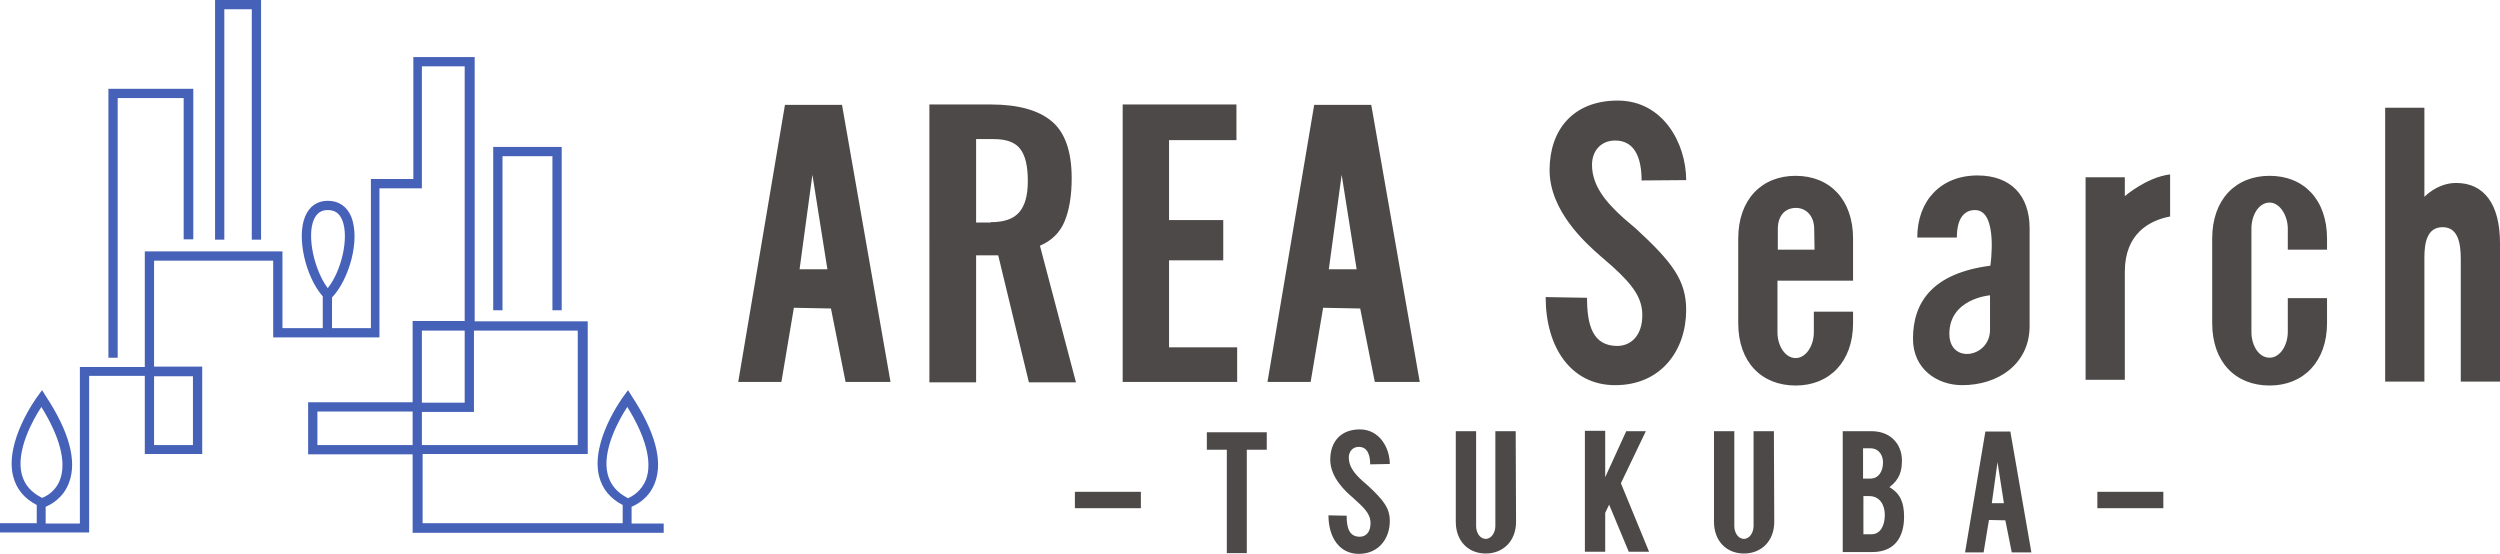
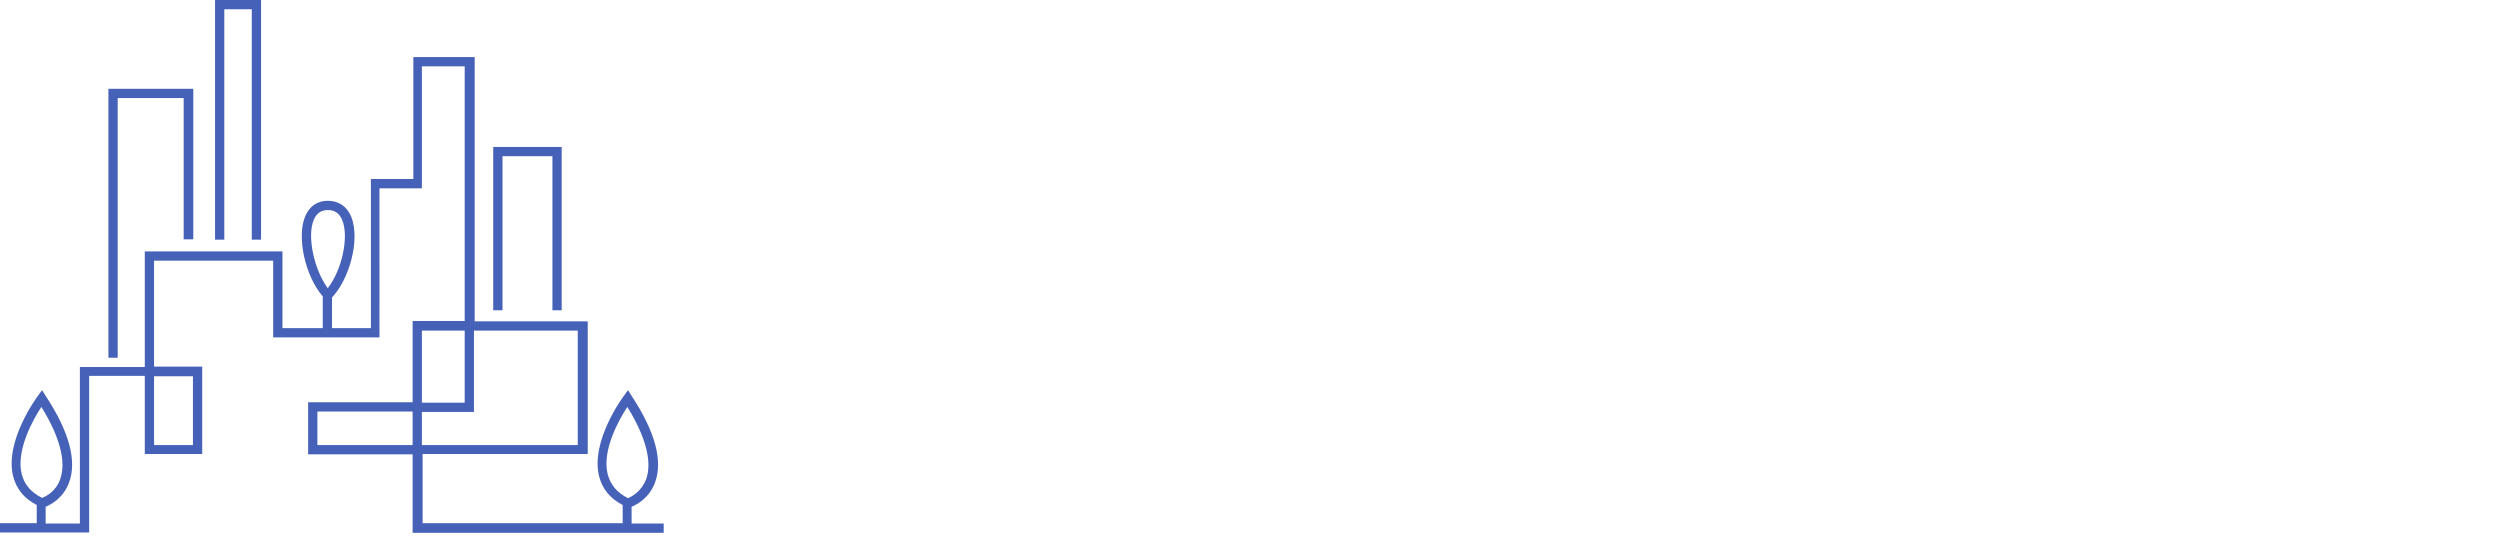
<svg xmlns="http://www.w3.org/2000/svg" id="レイヤー_1" viewBox="0 0 701 155.3">
  <style>.st0{fill:#4c4948}.st1{fill:#4661b8}</style>
-   <path class="st0" d="M319.9 137.9v4.6h-18.5v-4.6h18.5zm286.7 0v4.6h-18.5v-4.6h18.5zM563.7 121l5.9 33.9h-5.5l-1.8-9-4.6-.1-1.5 9.1H551l5.7-33.9h7zm-1.8 20.1l-1.8-11.5-1.6 11.5h3.4zm-37.2-20.2c5.8 0 8.6 4 8.6 8.2 0 2.9-.6 5.3-3.5 7.5 3.1 1.8 4.1 4.4 4.1 8.3 0 5.2-2.2 9.9-9 9.9h-8.2v-33.9h8zm-2.3 13.3h2c2.3 0 3.6-1.9 3.6-4.6 0-1.6-.9-3.9-3.6-3.9h-2v8.5zm2.4 15.6c2.5 0 3.7-2.5 3.7-5.4 0-2.7-1.3-5.3-4.4-5.3h-1.6v10.7h2.3zm-74.7-28.9v12.9l5.9-12.9h5.5l-7 14.6 7.9 19.2h-5.7l-5.5-13.2-1.1 2.3v10.9h-5.7v-33.9h5.7v.1zm-65.9 9.3c0-2.7-.8-4.9-3.2-4.9-1.7 0-2.8 1.3-2.8 3 0 2.6 1.7 4.6 3.9 6.6l1.5 1.3c4.4 4.1 6.1 6.3 6.1 9.9 0 4.9-3.1 9.2-8.7 9.2-5.4 0-8.5-4.6-8.5-10.8l5.1.1c0 3.4.7 5.9 3.7 5.9 1.6 0 3-1.2 3-3.8 0-2-1-3.6-3.7-6l-1.3-1.2c-2-1.7-6.3-5.6-6.3-10.6s2.9-8.5 8.3-8.5c5.6 0 8.4 5.3 8.4 9.7l-5.5.1zm40.9 16.1c0 5.4-3.6 8.9-8.5 8.9s-8.4-3.5-8.4-8.9v-25.4h5.7v26.6c0 1.9 1.1 3.6 2.7 3.6s2.7-1.8 2.7-3.6v-26.6h5.7l.1 25.4zm72.4 0c0 5.4-3.6 8.9-8.5 8.9s-8.4-3.5-8.4-8.9v-25.4h5.7v26.6c0 1.9 1.1 3.6 2.7 3.6s2.7-1.8 2.7-3.6v-26.6h5.7l.1 25.4zm-142.3-25.1v4.9h-5.6v29H344v-29h-5.6v-4.9h16.8z" />
  <path class="st1" d="M177.1 146.8v-4.7c1.4-.6 5-2.4 6.6-6.9 2.2-6 0-14.2-6.6-24.2l-1-1.6-1.1 1.5c-.4.5-9.5 12.9-7 22.7.9 3.5 3.1 6.2 6.6 8v5.1h-56.1v-19.4h46.3V90.1h-31.7V16h-17.2v34.2H104V92H93.1v-8.6c4.7-4.9 8-16 5.4-22.6-1.2-2.9-3.5-4.5-6.6-4.5-2.9 0-5.1 1.5-6.3 4.3-2.5 5.8 0 16.9 4.9 22.5V92H79.2V70.5H40.6v32.4H22.4v43.9h-9.6v-4.7c1.4-.6 5-2.4 6.6-6.9 2.2-6 0-14.2-6.6-24.2l-1-1.6-1.1 1.5c-.4.5-9.5 12.9-7 22.7.9 3.5 3.1 6.2 6.6 8v5.1H0v2.6h25v-43.9h15.6v21.9h16.1v-24.5H43.2V73.1h33.4v21.5h29.8V52.8h11.9V18.6h12V90h-14.6v22.8H86.4v14.6h29.3v22h70.4v-2.6h-9zm-6.7-13.8c-1.7-6.7 3.2-15.4 5.5-18.9 5.2 8.4 7 15.4 5.3 20.2-1.3 3.5-4 4.9-5.1 5.4-3.1-1.6-4.9-3.7-5.7-6.7zM88 61.6c.8-1.8 2-2.7 3.9-2.7 2 0 3.3.9 4.1 2.9 1.9 4.8-.2 14.1-4.1 19-3.8-5.1-5.9-14.6-3.9-19.2zM6.1 133c-1.7-6.7 3.2-15.4 5.5-18.9 5.2 8.4 7 15.4 5.3 20.2-1.2 3.5-4 4.9-5.1 5.3-3-1.5-4.9-3.6-5.7-6.6zm48-27.5v19.3H43.2v-19.3h10.9zm64.2-12.8h12v20.2h-12V92.7zm0 22.8h14.6V92.7H162v32.1h-43.7v-9.3zm-2.6 9.3H89v-9.4h26.7v9.4z" />
  <path class="st1" d="M62.9 2.6h7.7v64.6h2.6V0H60.3v67.2h2.6zm78 41.2h14V87h2.6V41.2h-19.2V87h2.6zM33 27.5h18.5v39.6h2.7V24.9H30.4v75.4H33z" />
-   <path class="st0" d="M384.5 29.4l13.6 77.7h-12.6l-4.1-20.6-10.4-.2-3.5 20.8h-12.1l13.1-77.7h16zm-4.1 46.1L376.2 49l-3.6 26.5h7.8zM236.1 29.4l13.6 77.7h-12.6L233 86.5l-10.4-.2-3.5 20.8H207l13.1-77.7h16zM232 75.5L227.8 49l-3.6 26.5h7.8zm228.3-24.9c0-6.3-1.9-11.2-7.4-11.2-4 0-6.5 2.9-6.5 6.8 0 5.9 3.9 10.5 8.9 15l3.4 2.9c10.2 9.4 14.1 14.5 14.1 22.8 0 11.3-7 21.1-19.9 21.1-12.4 0-19.5-10.6-19.5-24.7l11.6.2c0 7.7 1.6 13.5 8.5 13.5 3.7 0 7-2.8 7-8.6 0-4.7-2.4-8.3-8.5-13.8l-3-2.6c-4.5-3.9-14.5-12.9-14.5-24.3s6.7-19.5 19.1-19.5c12.8 0 19.2 12.1 19.2 22.3l-12.5.1zm89.9 57.4c-7 0-13.8-4.5-13.8-13 0-10.4 5.6-18.4 21.7-20.5 0 0 2.3-15.6-4.3-15.6-3.1 0-5.1 2.4-5.1 7.7h-11.1c0-10.2 6.5-17.4 16.9-17.4 9.3 0 14.6 5.6 14.6 14.8v27.6c-.1 10.5-8.8 16.4-18.9 16.4zm7.8-15.5v-9.7s-11.4.9-11.4 10.8c0 8.6 11.4 6.7 11.4-1.1zm94.5-1.9c0 10.8-6.6 17.5-16.1 17.5s-16.1-6.5-16.1-17.5V66.9c0-11 6.6-17.6 16.1-17.6 9.6 0 16.1 6.7 16.1 17.6V70h-11v-5.9c0-3.6-2.2-7.3-5.1-7.3-3.1 0-5.1 3.6-5.1 7.3v29c0 3.7 2 7.2 5.1 7.2 3 0 5.1-3.6 5.1-7.2v-9.5h11v7zm-154.1 2.6c0 3.7 2.1 7.2 5.1 7.2s5.1-3.6 5.1-7.2v-5.8h11v3.2c0 10.8-6.6 17.5-16.1 17.5-9.5 0-16.1-6.5-16.1-17.5V66.9c0-11 6.6-17.6 16.1-17.6 9.6 0 16.1 6.7 16.1 17.6v11.8h-21.2v14.5zm10.3-29c0-3.6-2.2-5.9-5.1-5.9-3.1 0-5.1 2.2-5.1 5.9V70h10.3l-.1-5.8zM690 107V72.6c0-4.5-.8-8.9-5.1-8.9-4.4 0-5.1 4.5-5.1 8.5V107h-11V30.2h11v25s3.6-3.9 8.9-3.9c7.8 0 12.3 5.9 12.3 16.9V107h-11zm-81.5-46.3c-5.8 1.1-12.7 4.8-12.7 15.5v30.3h-11V49.7h11V55s6.1-5.3 12.7-6.1v11.8zM260.6 29.3h17.3c7.6 0 13.3 1.6 17 4.7 3.7 3.1 5.6 8.4 5.6 16 0 4.9-.7 9-2 12.1-1.3 3.1-3.6 5.4-6.9 6.8l10.1 38.3h-13.2l-8.6-35.6h-6.2v35.6h-13.1V29.3zm17.2 33c3.7 0 6.4-.9 8-2.8 1.6-1.9 2.4-4.6 2.4-8.8 0-4.1-.7-7.1-2.1-8.9-1.4-1.9-3.9-2.8-7.5-2.8h-4.9v23.4h4.1zm36.9-33h32v10h-18.9v22.4H343V73h-15.2v24.4h19.1v9.7h-32.1V29.3z" />
</svg>